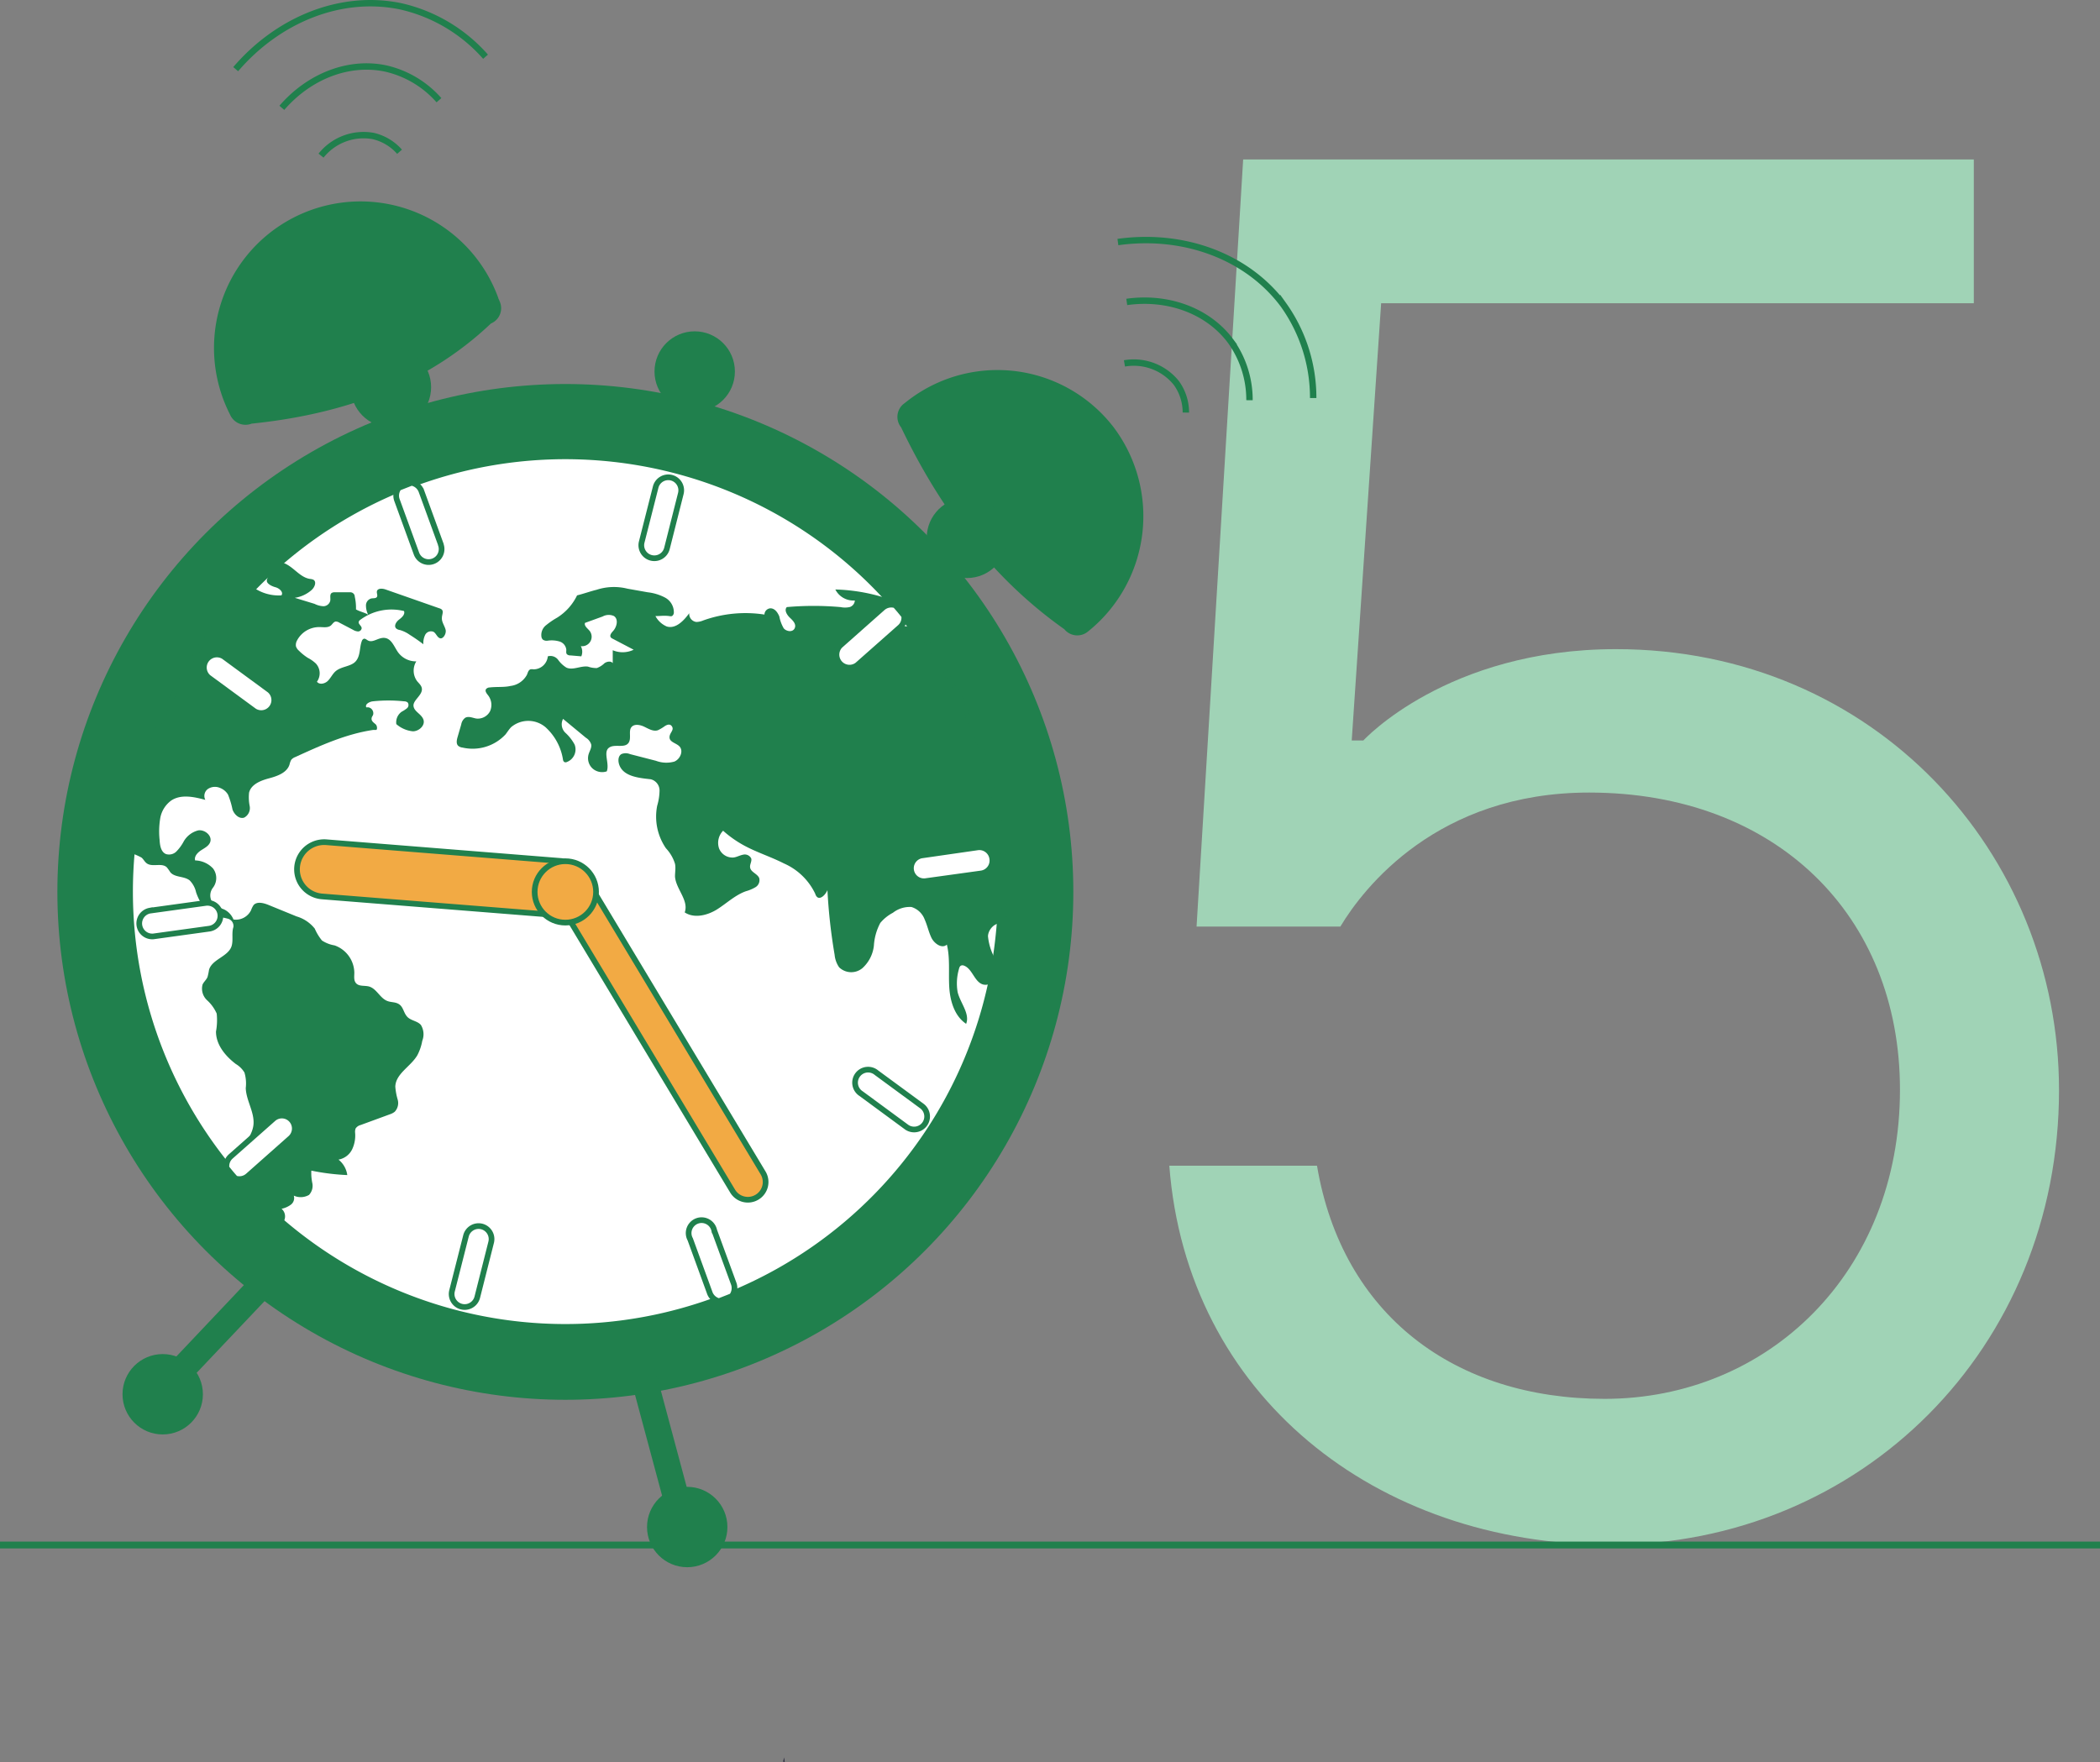
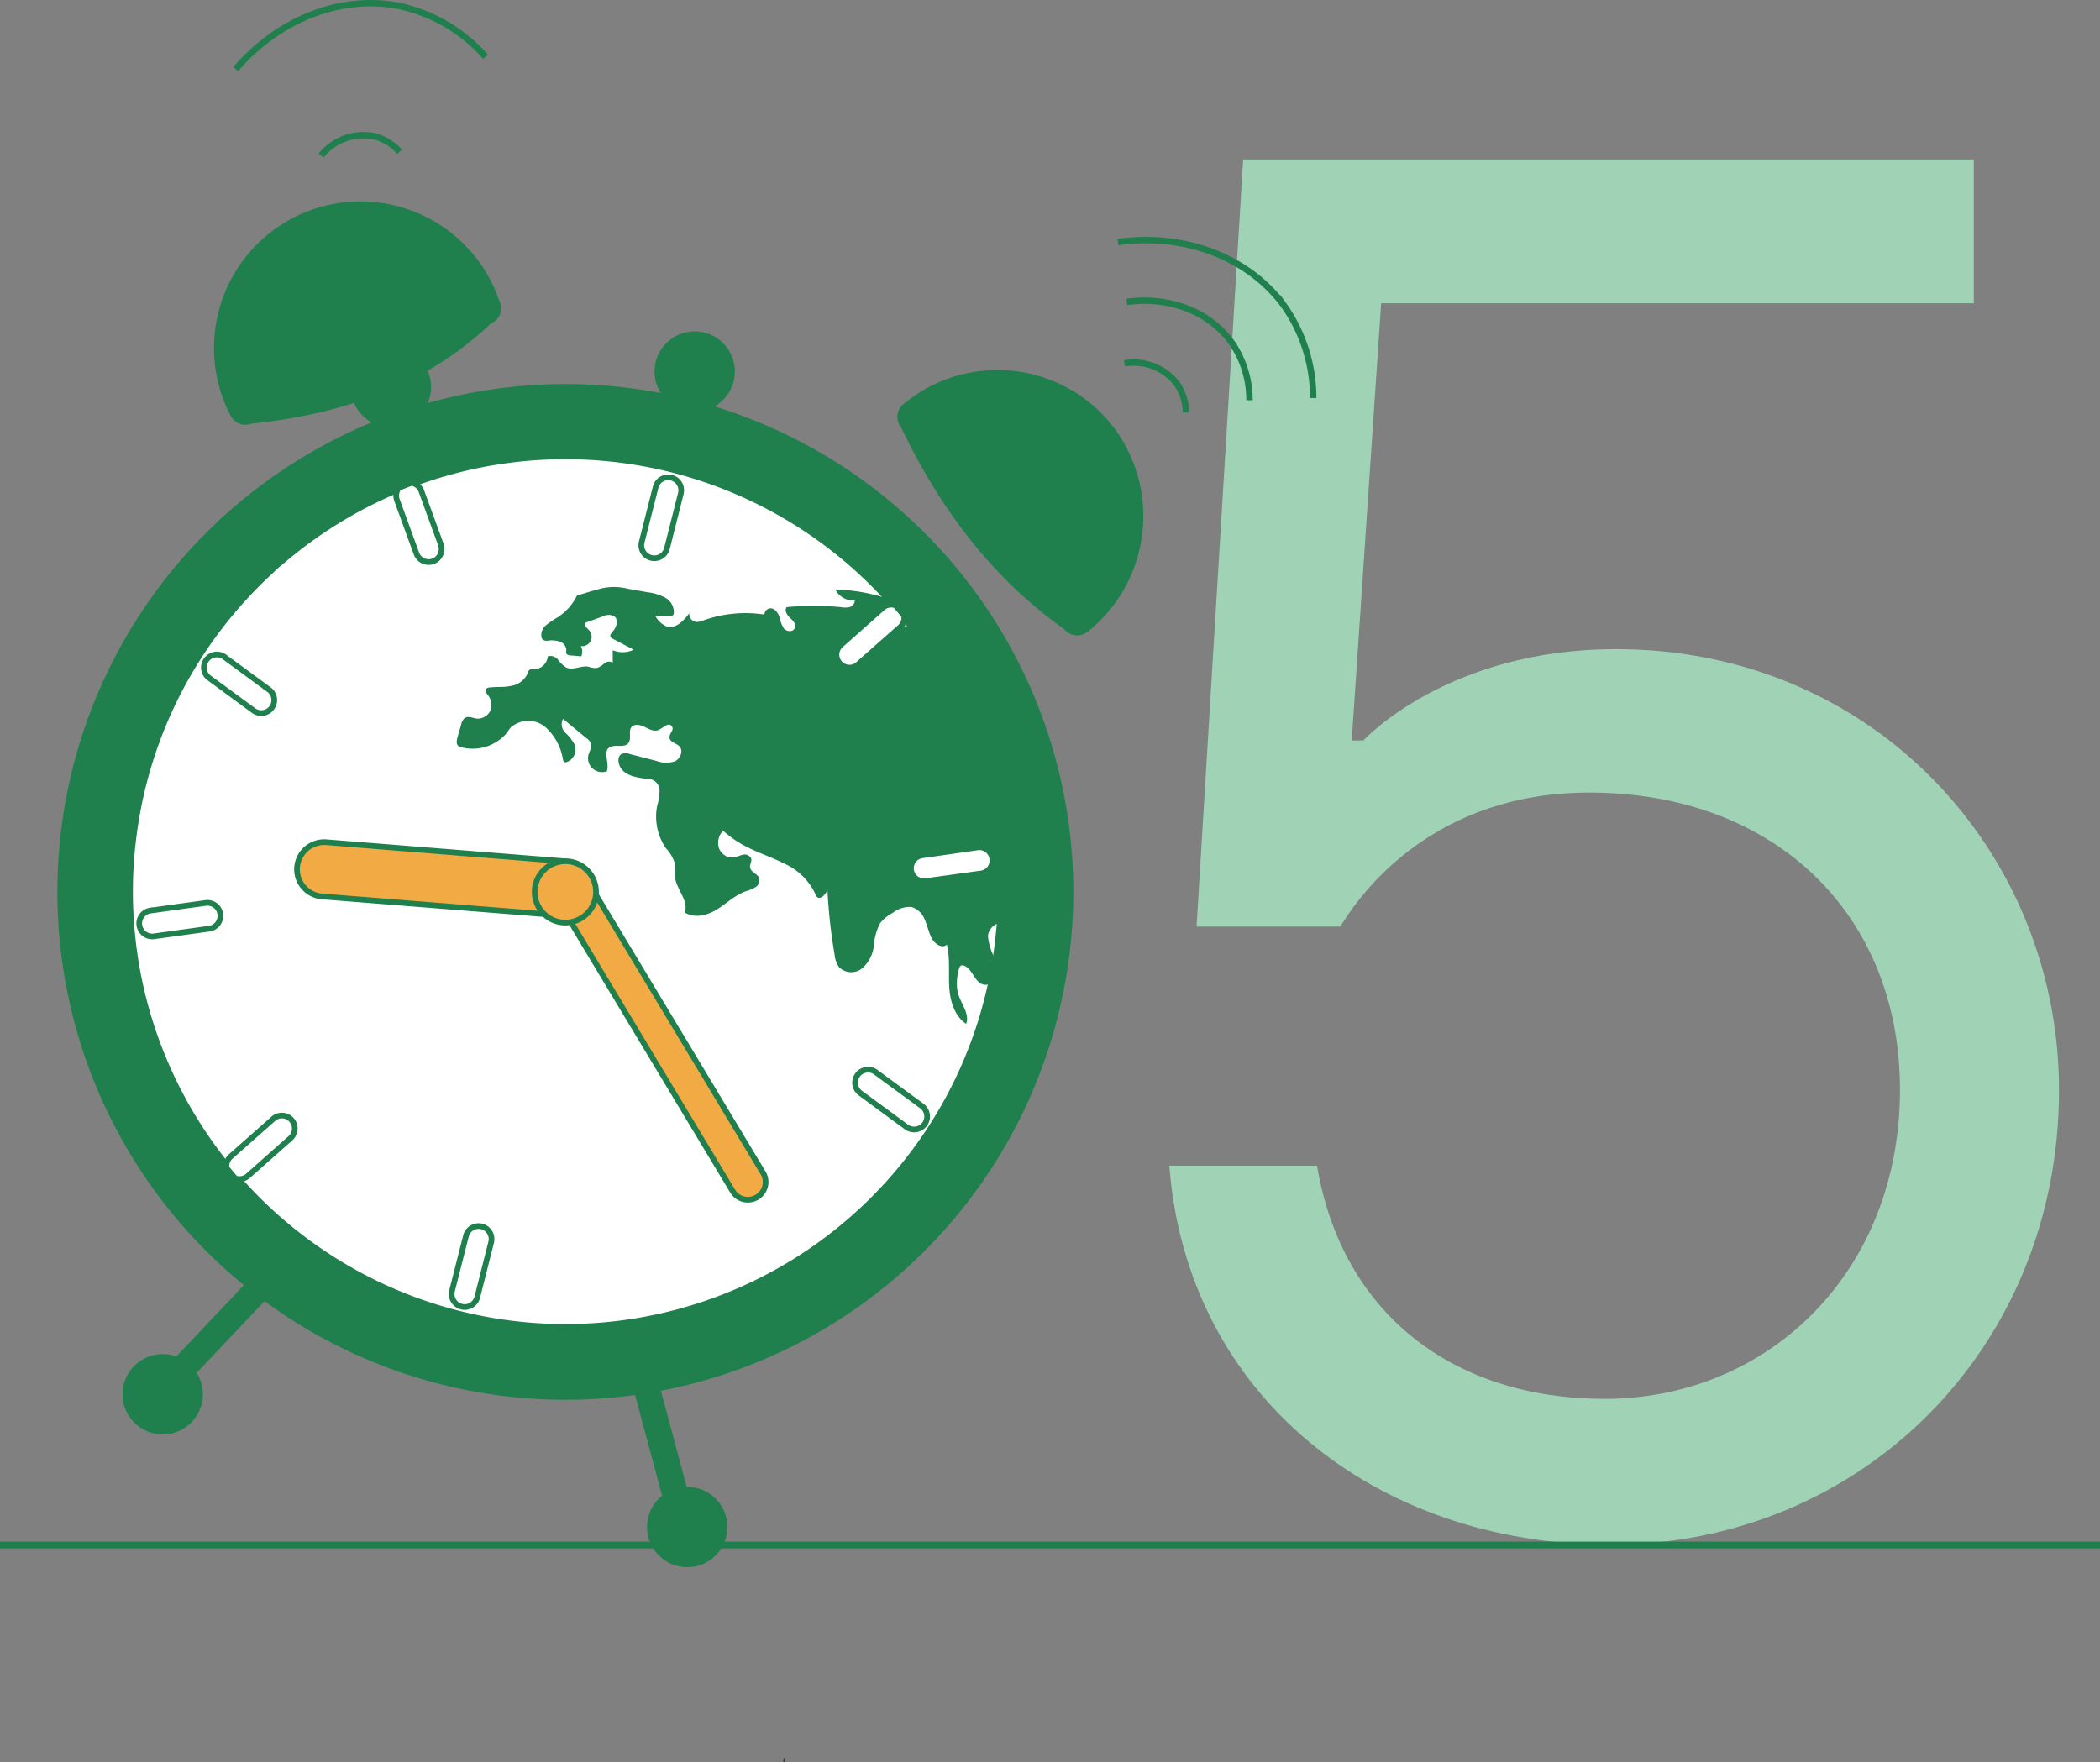
<svg xmlns="http://www.w3.org/2000/svg" viewBox="0 0 292.07 245.11">
  <rect x="0" y="0" width="292.07" height="245.11" fill="#808080" stroke="none" />
  <defs>
    <style>.cls-1{fill:#a0d3b6;}.cls-2,.cls-9{fill:none;}.cls-2,.cls-6,.cls-7,.cls-8,.cls-9{stroke:#20804d;stroke-miterlimit:10;}.cls-2{stroke-width:0.95px;}.cls-3{fill:#20804d;}.cls-4,.cls-6,.cls-7{fill:#fff;}.cls-5{fill:#2f2e41;}.cls-6{stroke-width:1.26px;}.cls-7,.cls-8{stroke-width:0.79px;}.cls-8{fill:#f2aa44;}.cls-9{stroke-width:0.89px;}</style>
  </defs>
  <g id="Ebene_2" data-name="Ebene 2">
    <g id="Ebene_2-2" data-name="Ebene 2">
      <path class="cls-1" d="M162.63,162.16h20.54c3.52,20.81,19.19,32.43,40,32.43,22.7,0,41.08-17.56,41.08-43,0-24.32-17.3-41.34-43.24-41.34-21.08,0-31.35,13.24-34.59,18.64h-20L172.9,22.18H274.52v20H192.09L188,103h1.62s11.62-12.7,35.13-12.7c35.94,0,61.62,28.37,61.62,61.34,0,35.95-27.57,63.24-62.43,63.24C191.28,214.86,165.07,194.05,162.63,162.16Z" />
      <line class="cls-2" y1="214.92" x2="292.07" y2="214.92" />
      <circle class="cls-3" cx="78.63" cy="124.07" r="70.65" />
      <path class="cls-4" d="M137.56,139a60.74,60.74,0,0,1-35.76,41.29L100,181a60.81,60.81,0,0,1-67.28-17c-.42-.48-.83-1-1.23-1.46a60.8,60.8,0,0,1,24-94.61l1.78-.7a60.81,60.81,0,0,1,67.28,17c.42.48.83,1,1.23,1.46A60.71,60.71,0,0,1,137.56,139Z" />
      <path class="cls-3" d="M68.28,45C59.4,53.42,48,57.6,35,58.93a2.34,2.34,0,0,1-3-1.25h0A20.38,20.38,0,1,1,69.31,41.47c0,.09.07.17.1.25l.12.29A2.3,2.3,0,0,1,68.28,45Z" />
      <path class="cls-3" d="M125.92,56a20.38,20.38,0,0,1,28.67,3.06l.17.21a20.57,20.57,0,0,1-3.47,28.6h0a2.32,2.32,0,0,1-3.26-.34h0c-10-7.07-17.27-16.73-22.7-28.08a2.32,2.32,0,0,1,.34-3.26Z" />
      <path class="cls-3" d="M89.07,189.84a1.82,1.82,0,0,0-1.28,2.22l5.54,20.63a1.81,1.81,0,0,0,3.49-.94l-5.53-20.63A1.82,1.82,0,0,0,89.07,189.84Z" />
      <path class="cls-3" d="M35.59,177,20.9,192.53A1.81,1.81,0,0,0,23.53,195l14.68-15.5A1.81,1.81,0,1,0,35.59,177Z" />
      <circle class="cls-3" cx="95.58" cy="212.42" r="5.59" />
-       <circle class="cls-3" cx="134.48" cy="74.82" r="5.59" />
      <circle class="cls-3" cx="96.62" cy="51.68" r="5.59" />
      <circle class="cls-3" cx="54.37" cy="53.86" r="5.59" />
      <circle class="cls-3" cx="22.63" cy="193.95" r="5.59" />
      <polygon class="cls-5" points="109.06 244.46 109.14 245.11 108.91 245.05 109.06 244.46" />
      <path class="cls-6" d="M138.67,133.52l-.06.36c-.15.9-.31,1.79-.5,2.68a60.78,60.78,0,0,1-120-18.09c.12-1.28.28-2.57.48-3.86a60.49,60.49,0,0,1,16.51-33c.7-.73,1.43-1.43,2.17-2.12.52-.48,1-1,1.57-1.41a60.79,60.79,0,0,1,84.93,5.24c.63.69,1.25,1.41,1.85,2.14s.94,1.17,1.39,1.77a60.6,60.6,0,0,1,12.26,41.18C139.13,130.13,138.94,131.82,138.67,133.52Z" />
-       <path class="cls-3" d="M37.26,79.52s.05,0,.08.06c.28.32-.21.76-.23,1.19s.68.78,1.21.92,1.15.69.82,1.13a6.12,6.12,0,0,1-4-1.18,60.49,60.49,0,0,0-16.51,33c-.2,1.29-.36,2.58-.48,3.86a1.46,1.46,0,0,0,.34.26,8.13,8.13,0,0,1,1.2.54c.27.23.42.57.7.78.78.6,2.1-.11,2.81.57a6.63,6.63,0,0,1,.49.69c.64.75,1.91.51,2.69,1.13a3.37,3.37,0,0,1,.89,1.65c.51,1.5,1.48,3,3,3.41a9.29,9.29,0,0,1,1.47.28,1.05,1.05,0,0,1,.72,1.16c-.27.81,0,1.79-.24,2.61-.45,1.5-2.72,1.83-3.15,3.33a8.45,8.45,0,0,1-.21,1c-.16.39-.52.67-.69,1.05a2.2,2.2,0,0,0,.62,2.17A5.47,5.47,0,0,1,30.14,141a8.8,8.8,0,0,1-.1,2.5c0,1.83,1.3,3.4,2.76,4.51A3.45,3.45,0,0,1,34,149.2a5.37,5.37,0,0,1,.18,2.16c.06,1.78,1.29,3.43,1.06,5.2-.17,1.26-1.05,2.28-1.65,3.4a8.38,8.38,0,0,0-1,3.8,61.28,61.28,0,0,0,6.56,6.53,2,2,0,0,0,.42-.63,1.39,1.39,0,0,0-.41-1.51,3.32,3.32,0,0,0,1.29-.57,1.15,1.15,0,0,0,.41-1.26,2.31,2.31,0,0,0,2.12-.1,1.85,1.85,0,0,0,.46-1.63,6.9,6.9,0,0,1-.14-1.75,31.31,31.31,0,0,0,5,.62,3.32,3.32,0,0,0-1.22-2.15A2.62,2.62,0,0,0,49,159.83a4.48,4.48,0,0,0,.39-2.25,1.36,1.36,0,0,1,.07-.6,1.17,1.17,0,0,1,.69-.48L54.24,155a2.1,2.1,0,0,0,.66-.35,1.76,1.76,0,0,0,.41-1.69,8.63,8.63,0,0,1-.33-1.8c.05-1.82,2.16-2.8,3.07-4.38a6.94,6.94,0,0,0,.68-2,2.48,2.48,0,0,0-.19-2.2c-.48-.56-1.37-.59-1.88-1.12s-.54-1.28-1.07-1.7-1.18-.29-1.75-.53c-1-.4-1.46-1.7-2.51-2-.58-.16-1.31,0-1.74-.39s-.31-1-.31-1.54a4.1,4.1,0,0,0-2.75-3.79,4.54,4.54,0,0,1-1.75-.68,6.92,6.92,0,0,1-1-1.65,5.05,5.05,0,0,0-2.53-1.7l-3.89-1.59c-.68-.28-1.59-.52-2.08,0a3,3,0,0,0-.36.72,2.35,2.35,0,0,1-2.45,1.3,2.63,2.63,0,0,0-1.34-1.42A10.41,10.41,0,0,1,30,126a1.75,1.75,0,0,1-.43-2.45l.06-.08a2.21,2.21,0,0,0,0-2.66,3.53,3.53,0,0,0-2.49-1.12c-.16-.56.34-1.09.83-1.41s1.08-.6,1.27-1.16c.29-.87-.75-1.74-1.66-1.61a3.24,3.24,0,0,0-2.1,1.67,6.19,6.19,0,0,1-.95,1.27,1.45,1.45,0,0,1-1.46.35c-.69-.3-.83-1.2-.87-1.94a11.25,11.25,0,0,1,.08-3,3.86,3.86,0,0,1,1.53-2.5c1.36-.91,3.18-.52,4.75-.09a1.19,1.19,0,0,1,.37-1.53,1.78,1.78,0,0,1,1.66-.14,2.23,2.23,0,0,1,1.12.93,11.46,11.46,0,0,1,.63,2.09c.25.69.94,1.35,1.63,1.11a1.5,1.5,0,0,0,.76-1.58,6.29,6.29,0,0,1-.09-1.88c.28-1.17,1.62-1.69,2.78-2s2.5-.78,2.85-1.93a2.41,2.41,0,0,1,.24-.65,1.36,1.36,0,0,1,.56-.38c3.48-1.59,7-3.2,10.82-3.77.2,0,.21,0,.41,0s.18-.57-.05-.78-.55-.4-.57-.72.16-.42.22-.64a.84.84,0,0,0-.63-1,1.16,1.16,0,0,0-.32,0c-.23-.43.41-.78.89-.84a20.69,20.69,0,0,1,4.38,0,.77.77,0,0,1,.48.16.6.6,0,0,1-.09.8,4.84,4.84,0,0,1-.75.49,1.8,1.8,0,0,0-.74,1.72,4.14,4.14,0,0,0,2.3,1c.86,0,1.75-.83,1.47-1.63S57.58,99,57.51,98.19s1.31-1.52,1.16-2.44c-.06-.41-.41-.69-.66-1A2.46,2.46,0,0,1,57.9,92a3.08,3.08,0,0,1-2.53-1.25c-.53-.74-.88-1.84-1.79-2s-1.7.75-2.43.33c-.18-.1-.36-.28-.56-.22a.51.51,0,0,0-.27.32c-.34.91-.17,2-.82,2.78s-2,.71-2.82,1.41c-.43.37-.67.93-1.08,1.34s-1.17.58-1.52.12a2,2,0,0,0-.16-2.54,5,5,0,0,0-1.11-.78,7.21,7.21,0,0,1-1.24-1,1.35,1.35,0,0,1-.41-.61,1.3,1.3,0,0,1,.17-.84,3.49,3.49,0,0,1,3.09-1.83c.55,0,1.17.13,1.6-.22.22-.19.37-.5.66-.55a.92.92,0,0,1,.51.15l1.91,1a1.53,1.53,0,0,0,.7.23.51.51,0,0,0,.5-.45c0-.34-.51-.58-.4-.91a.49.49,0,0,1,.21-.26A7.29,7.29,0,0,1,56.19,85c.18.46-.29.89-.69,1.19s-.76.9-.39,1.24a1,1,0,0,0,.51.21,4.52,4.52,0,0,1,1.36.66c.65.41,1.29.85,1.9,1.32a2.61,2.61,0,0,1,.26-1.32.91.91,0,0,1,1.15-.41c.38.22.5.78.92.9s.91-.65.76-1.21-.56-1.07-.51-1.65c0-.39.26-.84,0-1.12a.8.8,0,0,0-.35-.19L53.63,82c-.45-.16-1.12-.19-1.21.26-.05.26.14.56,0,.78s-.51.16-.78.21a1,1,0,0,0-.74,1,2.87,2.87,0,0,0,.3,1.25c-.47-.29-1.22-.44-1.69-.73a7,7,0,0,0-.17-1.77.61.61,0,0,0-.6-.61H46.6a.79.79,0,0,0-.48.1c-.3.24-.12.71-.19,1.09a1,1,0,0,1-.92.75A3,3,0,0,1,43.75,84L41,83.16a4.55,4.55,0,0,0,2.32-1.07c.44-.38.76-1.16.26-1.45a1.53,1.53,0,0,0-.47-.11c-1.26-.19-2.09-1.39-3.2-2a3.33,3.33,0,0,0-1.12-.4Z" />
      <path class="cls-3" d="M138.11,136.56a1.47,1.47,0,0,1-1.34.4c-1.26-.31-1.51-2.24-2.74-2.65a.5.5,0,0,0-.34,0c-.21.07-.28.32-.33.53a7.11,7.11,0,0,0-.17,3.17c.37,1.52,1.74,3,1.18,4.41-1.63-1.09-2.24-3.2-2.35-5.16s.13-4-.33-5.86c-.68.63-1.78-.15-2.17-1s-.55-1.68-.91-2.48a2.86,2.86,0,0,0-1.84-1.75,3.78,3.78,0,0,0-2.58.8,5.77,5.77,0,0,0-1.76,1.42,7.74,7.74,0,0,0-.89,3.17,4.94,4.94,0,0,1-1.59,3.11,2.42,2.42,0,0,1-3.24-.11,3.63,3.63,0,0,1-.63-1.74,76.9,76.9,0,0,1-1-9c-.26.64-1,1.4-1.47.93a1.06,1.06,0,0,1-.23-.43,8.67,8.67,0,0,0-4.35-4.21c-1.84-.94-3.83-1.55-5.64-2.55a15.49,15.49,0,0,1-2.82-2A2.41,2.41,0,0,0,100,118a2,2,0,0,0,2.06,1.28c.45-.07.86-.31,1.3-.39a1,1,0,0,1,1.12.52c.12.42-.23.84-.15,1.27.1.65,1,.85,1.26,1.46a1.14,1.14,0,0,1-.51,1.27,5.53,5.53,0,0,1-1.35.57c-1.5.54-2.68,1.69-4,2.52s-3.17,1.3-4.5.42c.61-1.67-1.24-3.26-1.35-5,0-.59.12-1.18,0-1.76A5.52,5.52,0,0,0,92.62,118a7.79,7.79,0,0,1-1.22-5.91,7.81,7.81,0,0,0,.33-2.13,1.61,1.61,0,0,0-1.23-1.56c-1.64-.18-3.7-.38-4.33-1.9-.23-.54-.25-1.29.25-1.6a1.56,1.56,0,0,1,1.2,0l3.61.93a4.09,4.09,0,0,0,2.56.11c.8-.33,1.31-1.47.71-2.11-.44-.46-1.33-.58-1.38-1.21s.62-1,.38-1.49-.68-.34-1-.15a5.94,5.94,0,0,1-1,.6c-.63.21-1.28-.19-1.88-.48s-1.44-.45-1.83.09.06,1.56-.38,2.16c-.58.79-2,.06-2.76.7s.15,2.2-.26,3.25a2,2,0,0,1-2-.42,1.94,1.94,0,0,1-.54-1.91c.13-.48.47-.94.37-1.43a1.69,1.69,0,0,0-.74-.92L78.31,100a1.63,1.63,0,0,0,.32,1.93,6.15,6.15,0,0,1,1.29,1.65A1.87,1.87,0,0,1,78.84,106a.41.41,0,0,1-.36,0,.48.48,0,0,1-.18-.34,7.68,7.68,0,0,0-2.44-4.51,3.7,3.7,0,0,0-4.77,0c-.29.3-.51.66-.77,1a6.26,6.26,0,0,1-6,1.84,1.09,1.09,0,0,1-.59-.24c-.31-.29-.21-.81-.09-1.22l.51-1.76a1.45,1.45,0,0,1,.55-.92c.46-.26,1,0,1.52.1a1.92,1.92,0,0,0,1.93-1,2.17,2.17,0,0,0-.26-2.22c-.2-.26-.47-.58-.3-.86a.66.66,0,0,1,.51-.24c1-.12,2,0,2.9-.21a3,3,0,0,0,2.3-1.58c.11-.28.19-.62.47-.73a1.19,1.19,0,0,1,.42,0,2,2,0,0,0,2-1.81,1.33,1.33,0,0,1,1.43.48,4,4,0,0,0,1.16,1.09c.91.41,2-.29,3-.14a3.52,3.52,0,0,0,1.23.2,3,3,0,0,0,1.07-.68c.35-.24.91-.33,1.14,0,0-.6,0-1.2,0-1.8a3.52,3.52,0,0,0,2.91-.07l-2.92-1.53a.66.66,0,0,1-.27-.2c-.18-.28.1-.62.32-.86.54-.59.79-1.66.12-2.1a1.78,1.78,0,0,0-1.57.07l-2.45.89c-.14.42.35.75.63,1.09a1.32,1.32,0,0,1-1.21,2.14,1.65,1.65,0,0,1,.07,1.42l-1.53-.13a.65.65,0,0,1-.48-.17c-.14-.17-.07-.42-.08-.64a1.34,1.34,0,0,0-1-1.14,3.78,3.78,0,0,0-1.57-.1.93.93,0,0,1-.67-.13.66.66,0,0,1-.21-.37A1.73,1.73,0,0,1,76,86.93a10.5,10.5,0,0,1,1.47-1,7.49,7.49,0,0,0,2.79-3.11c.89-.22,1.83-.56,2.72-.78a7.76,7.76,0,0,1,4.29-.15l2.82.5a6.82,6.82,0,0,1,2.41.74,2.32,2.32,0,0,1,1.22,2.08.59.59,0,0,1-.26.49.78.78,0,0,1-.37,0c-.79-.1-1.15,0-1.93,0a3.21,3.21,0,0,0,1.58,1.45c1.24.37,2.36-.8,3.12-1.85a1.13,1.13,0,0,0,1,1.22,2.57,2.57,0,0,0,.94-.21,17.37,17.37,0,0,1,8.52-.82.89.89,0,0,1,.83-.87c.6,0,1,.56,1.24,1.13A5.15,5.15,0,0,0,109,87.4c.39.46,1.25.58,1.52,0s-.24-1.07-.66-1.47-.82-1.06-.43-1.48a42.36,42.36,0,0,1,7.47,0,3.14,3.14,0,0,0,1.26,0,1,1,0,0,0,.73-.92A2.81,2.81,0,0,1,116.18,82a25.28,25.28,0,0,1,7.58,1.38l1.85,2.14c-.48.35-1.08.66-.85,1.13a.93.93,0,0,0,.71.38l1.53.26a60.6,60.6,0,0,1,12.26,41.18c-.85-.17-1.81.79-1.85,1.76a7.89,7.89,0,0,0,1,3.16,3.16,3.16,0,0,1,.17.52Z" />
      <path class="cls-7" d="M93.38,66.45a1.81,1.81,0,0,0-2.19,1.31L89.25,75.4a1.81,1.81,0,1,0,3.51.89l1.93-7.64A1.81,1.81,0,0,0,93.38,66.45Z" />
      <path class="cls-7" d="M125.75,85.66c-.4-.5-.81-1-1.23-1.46a1.82,1.82,0,0,0-1.76.36l-5.9,5.23a1.81,1.81,0,0,0,2.4,2.7l5.9-5.22A1.78,1.78,0,0,0,125.75,85.66Z" />
      <path class="cls-7" d="M138,119.41a1.81,1.81,0,0,0-2-1.54h0L128.16,119a1.81,1.81,0,0,0,.5,3.58h0l7.81-1.08A1.81,1.81,0,0,0,138,119.41Z" />
      <path class="cls-7" d="M61.31,75.73l-2.7-7.41a1.82,1.82,0,0,0-1.37-1.16l-1.78.7a1.82,1.82,0,0,0-.25,1.7L57.92,77a1.8,1.8,0,1,0,3.39-1.23Z" />
      <path class="cls-7" d="M37.5,96l-6.36-4.67A1.81,1.81,0,0,0,29,94.24l6.36,4.67A1.81,1.81,0,0,0,37.5,96Z" />
      <path class="cls-7" d="M67,170.61a1.81,1.81,0,0,0-2.19,1.31l-1.94,7.64a1.81,1.81,0,0,0,3.51.89l1.93-7.64A1.81,1.81,0,0,0,67,170.61Z" />
-       <path class="cls-7" d="M102.05,178.57l-2.71-7.4A1.8,1.8,0,1,0,96,172.4l2.7,7.41A1.82,1.82,0,0,0,100,181l1.78-.7A1.85,1.85,0,0,0,102.05,178.57Z" />
      <path class="cls-7" d="M128.26,153.89l-6.36-4.67a1.81,1.81,0,1,0-2.14,2.91h0l6.35,4.67a1.81,1.81,0,0,0,2.15-2.91Z" />
      <path class="cls-7" d="M40.55,155.79a1.8,1.8,0,0,0-2.55-.15l-5.9,5.22a1.79,1.79,0,0,0-.59,1.61c.4.5.81,1,1.23,1.46a1.8,1.8,0,0,0,1.75-.36l5.9-5.23a1.81,1.81,0,0,0,.16-2.55Z" />
      <path class="cls-7" d="M30.64,127.14a1.81,1.81,0,0,0-2-1.54h0l-7.81,1.08a1.81,1.81,0,0,0,.5,3.58l7.81-1.08A1.81,1.81,0,0,0,30.64,127.14Z" />
      <path class="cls-8" d="M81.28,123.81a3.79,3.79,0,0,1-4.07,3.47L44.79,124.7a3.78,3.78,0,0,1,.6-7.54l32.42,2.59A3.78,3.78,0,0,1,81.28,123.81Z" />
      <path class="cls-8" d="M105.28,166.54a2.47,2.47,0,0,1-3.38-.84L76.84,124a2.46,2.46,0,1,1,4.22-2.54l25.06,41.68A2.46,2.46,0,0,1,105.28,166.54Z" />
      <circle class="cls-8" cx="78.63" cy="124.07" r="4.27" />
      <path class="cls-9" d="M32.78,9.62c6-7,14.79-10.47,23-8.73a22.24,22.24,0,0,1,11.75,7" />
-       <path class="cls-9" d="M39.2,15C43,10.6,48.51,8.44,53.65,9.53a14,14,0,0,1,7.4,4.41" />
      <path class="cls-9" d="M44.65,21.65a7.57,7.57,0,0,1,7.22-2.74,7,7,0,0,1,3.7,2.2" />
      <path class="cls-9" d="M155.48,33.67c9.16-1.28,18,2,23,8.7a22.26,22.26,0,0,1,4.16,13" />
      <path class="cls-9" d="M156.71,42c5.76-.81,11.33,1.24,14.46,5.47a14,14,0,0,1,2.61,8.2" />
      <path class="cls-9" d="M156.39,50.55a7.58,7.58,0,0,1,7.23,2.74,7,7,0,0,1,1.31,4.1" />
    </g>
  </g>
</svg>